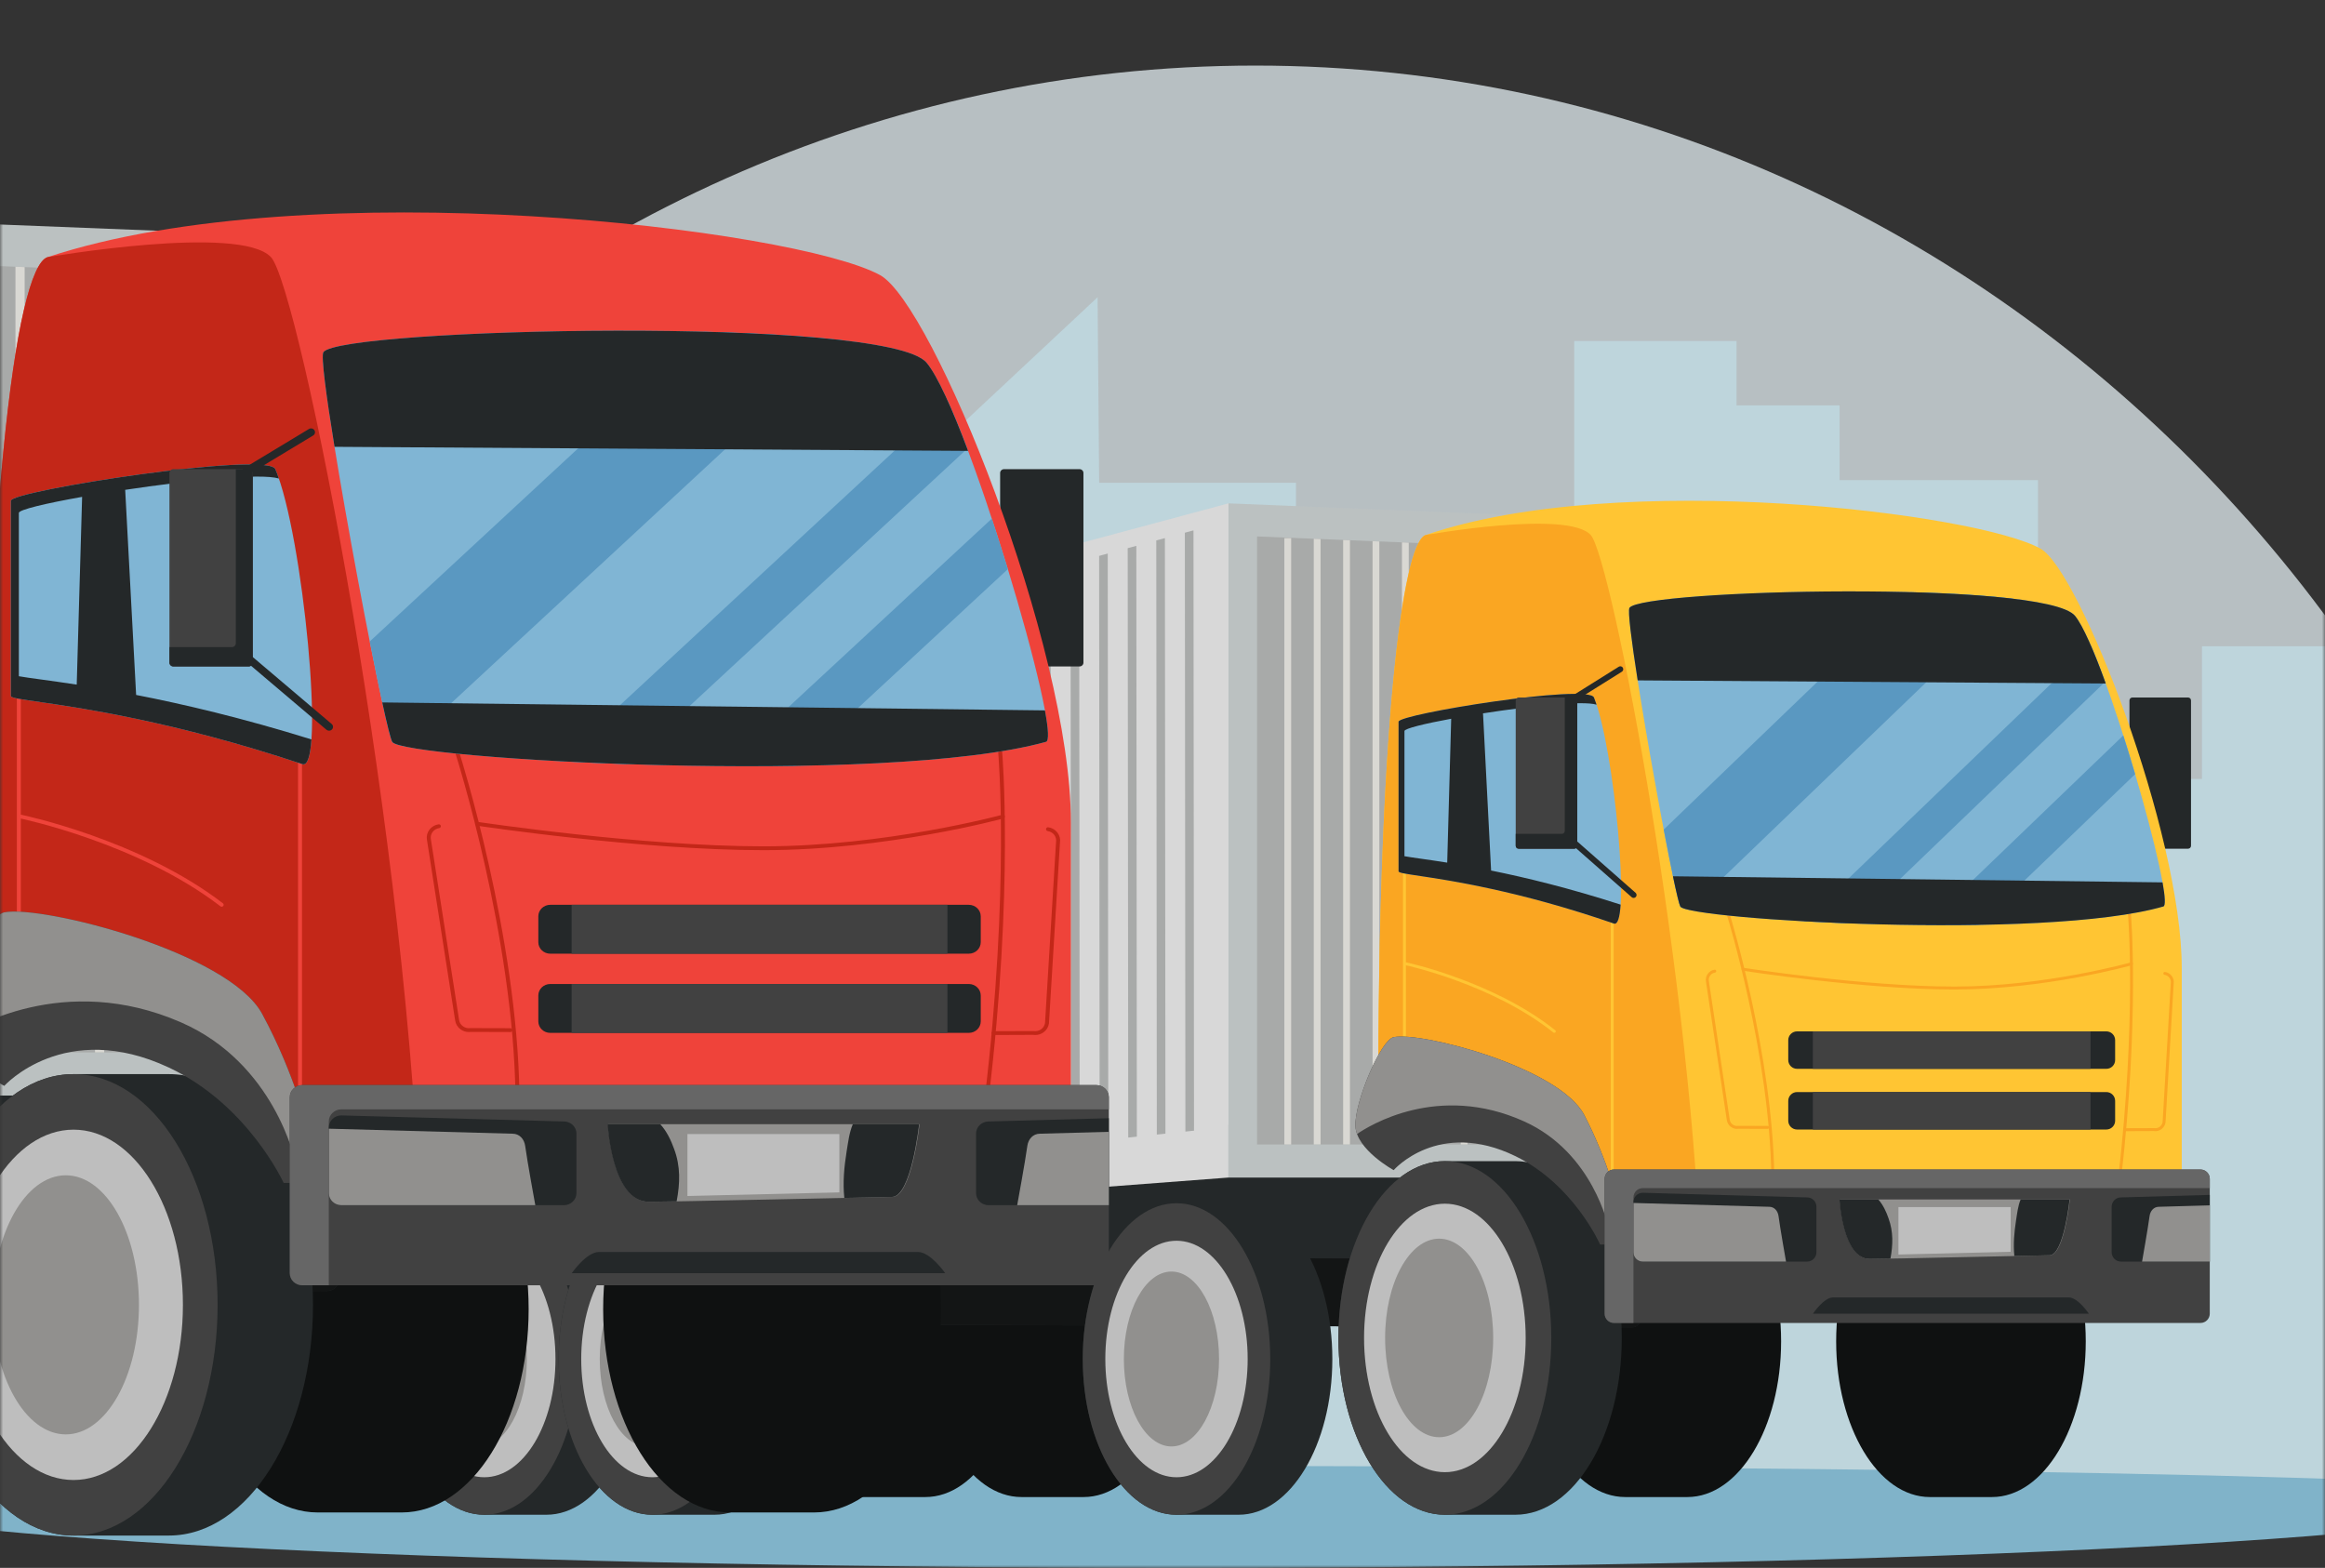
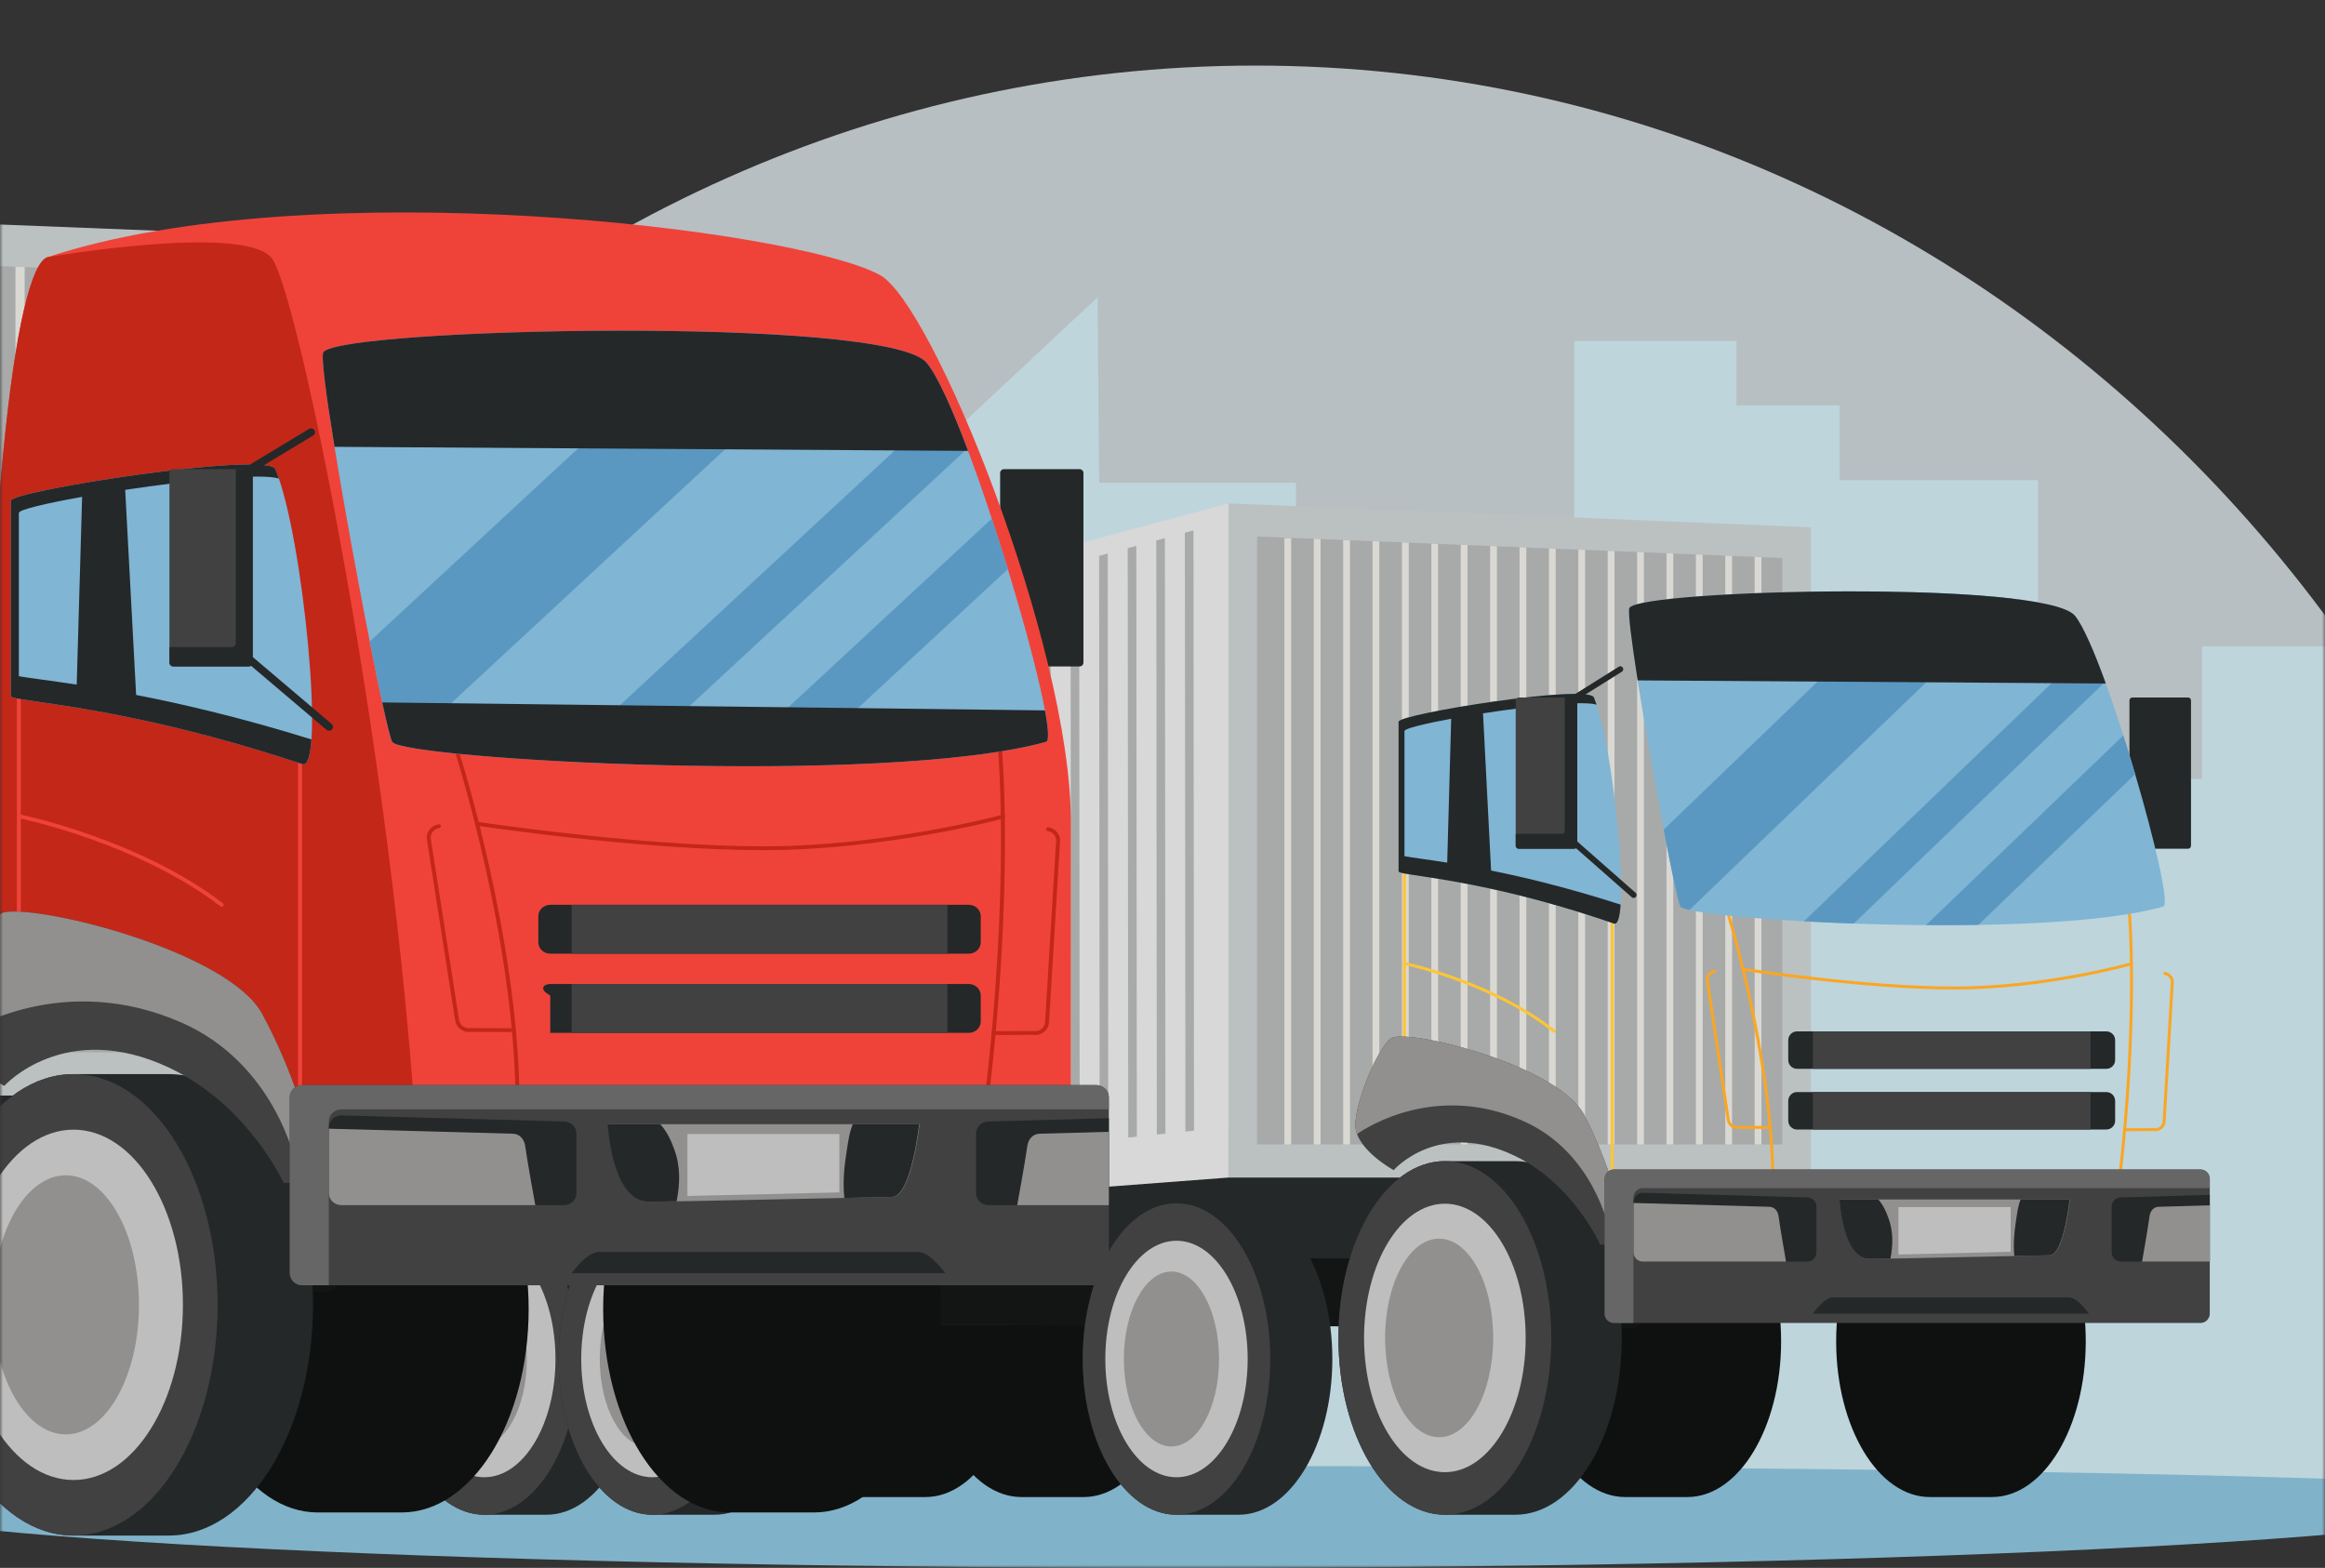
<svg xmlns="http://www.w3.org/2000/svg" width="390" height="263" viewBox="0 0 390 263" fill="none">
  <rect x="0" y="0" width="390" height="263" fill="#333333" stroke="none" />
  <mask id="mask0_87_6224" style="mask-type:alpha" maskUnits="userSpaceOnUse" x="0" y="0" width="390" height="263">
    <rect width="390" height="263" fill="#D9D9D9" />
  </mask>
  <g mask="url(#mask0_87_6224)">
    <path opacity="0.7" d="M-17 250.646C-17 118.293 84.888 11 210.574 11C336.261 11 438.148 118.293 438.148 250.646H-17Z" fill="#F0FBFF" />
    <path opacity="0.5" d="M89.249 97.165H58.349V133.468H42.143V100.19H38.253V94.572H34.364V87.657H16.644V94.572H11.891V100.19H7.569V148.524H-23.547V248.901H7.569H19.238H30.474H42.143H58.349H86.224H89.249H94.867H144.263V68.209H89.249V97.165Z" fill="#C4EBF6" />
    <path opacity="0.5" d="M394.43 157.898V108.414H369.364V130.67H341.855V80.539H308.578V68.006H291.291V57.202H264.064V96.961H244.184V108.414H228.195V96.961H217.39V80.971H184.379L184.113 49.855L150.836 80.971V248.698H198.375H217.39H224.305H228.195H288.698H296.477H304.689H308.578H336.237H341.855H369.364H371.243H387.665H394.43H420.942V157.898H394.43Z" fill="#C4EBF6" />
    <path d="M426.148 250.911C426.148 257.587 324.261 262.999 198.574 262.999C72.888 262.999 -29 257.587 -29 250.911C-29 244.236 426.148 244.236 426.148 250.911Z" fill="#80B3C9" />
    <path d="M74.412 208.855C74.461 209.671 73.84 211.699 73.025 211.749L50.972 211.745C50.157 211.795 49.456 211.174 49.408 210.358L49.399 210.21C49.349 209.395 49.971 208.695 50.786 208.647L72.838 207.321C73.653 207.272 74.354 207.893 74.403 208.708L74.412 208.855Z" fill="#0F1111" />
    <path d="M61.383 221.716C61.383 222.532 60.721 223.194 59.904 223.194H46.479C45.663 223.194 45 222.532 45 221.716V217.626C45 216.808 45.662 216.146 46.479 216.146H59.904C60.72 216.146 61.383 216.808 61.383 217.626V221.716Z" fill="#0F1111" />
    <path d="M69.666 217.137C69.666 217.682 69.224 218.125 68.677 218.125H47.468C46.922 218.125 46.48 217.682 46.48 217.137C46.48 216.59 46.922 216.147 47.468 216.147H68.677C69.224 216.147 69.666 216.59 69.666 217.137Z" fill="#0F1111" />
    <path d="M181.767 198.864C179.941 198.864 173.177 198.864 171.351 198.864C162.666 198.864 155.626 210.561 155.626 224.989C155.626 239.417 162.666 251.115 171.351 251.115C173.176 251.115 179.941 251.115 181.767 251.115C190.452 251.115 197.492 239.417 197.492 224.989C197.492 210.561 190.452 198.864 181.767 198.864Z" fill="#0F1111" />
    <path d="M283.04 198.864C281.215 198.864 274.451 198.864 272.626 198.864C263.94 198.864 256.899 210.561 256.899 224.989C256.899 239.417 263.94 251.115 272.626 251.115C274.451 251.115 281.215 251.115 283.04 251.115C291.726 251.115 298.767 239.417 298.767 224.989C298.767 210.561 291.727 198.864 283.04 198.864Z" fill="#0F1111" />
    <path d="M334.143 198.864C332.317 198.864 325.553 198.864 323.727 198.864C315.043 198.864 308.001 210.561 308.001 224.989C308.001 239.417 315.042 251.115 323.727 251.115C325.553 251.115 332.317 251.115 334.143 251.115C342.827 251.115 349.869 239.417 349.869 224.989C349.869 210.561 342.827 198.864 334.143 198.864Z" fill="#0F1111" />
    <path d="M155.227 198.864C153.402 198.864 146.638 198.864 144.811 198.864C136.127 198.864 129.086 210.561 129.086 224.989C129.086 239.417 136.127 251.115 144.811 251.115C146.638 251.115 153.402 251.115 155.227 251.115C163.912 251.115 170.953 239.417 170.953 224.989C170.953 210.561 163.912 198.864 155.227 198.864Z" fill="#0F1111" />
    <path d="M275.262 221.173C275.262 221.989 274.6 222.651 273.782 222.651L69.559 221.912C68.742 221.912 68.08 221.25 68.08 220.433V202.544C68.08 201.726 68.742 201.064 69.559 201.064L274.523 182.441C275.339 182.441 276.001 183.103 276.001 183.921L275.262 221.173Z" fill="#242829" />
    <path opacity="0.8" d="M275.262 209.786C275.262 210.604 274.6 211.266 273.782 211.266L69.559 210.525C68.742 210.525 68.08 209.864 68.08 209.047V220.434C68.08 221.25 68.742 221.912 69.559 221.912L273.782 222.651C274.6 222.651 275.262 221.99 275.262 221.173L276.001 183.921C276.001 183.646 275.921 183.392 275.789 183.171L275.262 209.786Z" fill="#0F1111" />
    <path d="M367.525 141.87C367.525 142.142 367.305 142.363 367.033 142.363H357.692C357.42 142.363 357.2 142.142 357.2 141.87V117.492C357.2 117.22 357.419 116.999 357.692 116.999H367.033C367.305 116.999 367.525 117.22 367.525 117.492V141.87Z" fill="#242829" />
    <path d="M206.07 197.523L47.696 209.54V126.959L206.07 84.435V197.523Z" fill="#D8D8D8" />
    <path d="M303.762 197.523H206.07V84.435L303.762 88.442V197.523Z" fill="#BBC1C1" />
    <path d="M298.971 191.977H210.862V89.982L298.971 93.595V191.977Z" fill="#A8AAA9" />
    <path d="M51.201 129.231V205.261L52.647 205.109V128.84L51.201 129.231Z" fill="#A8AAA9" />
    <path d="M55.045 128.192V204.858L56.491 204.708V127.801L55.045 128.192Z" fill="#A8AAA9" />
    <path d="M59.838 126.897V204.357L61.284 204.206V126.506L59.838 126.897Z" fill="#A8AAA9" />
    <path d="M64.632 125.601V203.856L66.079 203.705V125.21L64.632 125.601Z" fill="#A8AAA9" />
    <path d="M69.425 124.306V203.354L70.872 203.203V123.915L69.425 124.306Z" fill="#A8AAA9" />
    <path d="M74.219 123.01V202.853L75.665 202.701V122.619L74.219 123.01Z" fill="#A8AAA9" />
    <path d="M79.012 121.715V202.351L80.458 202.199V121.324L79.012 121.715Z" fill="#A8AAA9" />
    <path d="M83.806 120.42V201.85L85.252 201.698V120.029L83.806 120.42Z" fill="#A8AAA9" />
    <path d="M88.599 119.124V201.348L90.046 201.195V118.733L88.599 119.124Z" fill="#A8AAA9" />
    <path d="M93.392 117.829V200.846L94.839 200.694V117.438L93.392 117.829Z" fill="#A8AAA9" />
    <path d="M98.186 116.534V200.343L99.632 200.192V116.142L98.186 116.534Z" fill="#A8AAA9" />
    <path d="M102.979 115.238V199.842L104.426 199.691V114.847L102.979 115.238Z" fill="#A8AAA9" />
    <path d="M107.674 113.969L107.754 199.343L109.2 199.192L109.121 113.578L107.674 113.969Z" fill="#A8AAA9" />
    <path d="M112.468 112.673L112.547 198.841L113.994 198.69L113.914 112.283L112.468 112.673Z" fill="#A8AAA9" />
    <path d="M117.261 111.378L117.341 198.34L118.787 198.189L118.707 110.988L117.261 111.378Z" fill="#A8AAA9" />
    <path d="M122.055 110.082L122.135 197.839L123.581 197.686L123.502 109.692L122.055 110.082Z" fill="#A8AAA9" />
    <path d="M126.85 108.787L126.93 197.336L128.375 197.185L128.296 108.397L126.85 108.787Z" fill="#A8AAA9" />
    <path d="M131.643 107.492L131.723 196.835L133.17 196.683L133.089 107.101L131.643 107.492Z" fill="#A8AAA9" />
    <path d="M136.436 106.197L136.518 196.333L137.964 196.181L137.882 105.806L136.436 106.197Z" fill="#A8AAA9" />
    <path d="M141.229 104.901L141.312 195.83L142.758 195.679L142.676 104.51L141.229 104.901Z" fill="#A8AAA9" />
    <path d="M146.023 103.606L146.106 195.329L147.552 195.178L147.469 103.215L146.023 103.606Z" fill="#A8AAA9" />
    <path d="M150.816 102.31L150.9 194.828L152.346 194.676L152.262 101.919L150.816 102.31Z" fill="#A8AAA9" />
    <path d="M155.61 101.015L155.694 194.325L157.14 194.174L157.056 100.625L155.61 101.015Z" fill="#A8AAA9" />
    <path d="M160.403 99.719L160.488 193.823L161.934 193.672L161.849 99.329L160.403 99.719Z" fill="#A8AAA9" />
    <path d="M165.197 98.424L165.282 193.322L166.728 193.171L166.642 98.034L165.197 98.424Z" fill="#A8AAA9" />
    <path d="M169.989 97.129L170.076 192.821L171.522 192.67L171.436 96.738L169.989 97.129Z" fill="#A8AAA9" />
    <path d="M174.783 95.834L174.87 192.319L176.317 192.168L176.229 95.443L174.783 95.834Z" fill="#A8AAA9" />
    <path d="M179.577 94.539L179.665 191.818L181.111 191.666L181.022 94.147L179.577 94.539Z" fill="#A8AAA9" />
    <path d="M184.37 93.243L184.458 191.315L185.905 191.164L185.816 92.852L184.37 93.243Z" fill="#A8AAA9" />
    <path d="M189.163 91.948L189.252 190.814L190.698 190.663L190.609 91.557L189.163 91.948Z" fill="#A8AAA9" />
    <path d="M193.957 90.652L194.047 190.312L195.493 190.161L195.402 90.262L193.957 90.652Z" fill="#A8AAA9" />
    <path d="M200.196 88.966L198.75 89.357L198.841 189.811L200.287 189.66L200.196 88.966Z" fill="#A8AAA9" />
    <path d="M216.583 90.262H215.442V191.977H216.583V90.262Z" fill="#D9D8D3" />
    <path d="M220.374 90.372V191.977H221.513V90.419L220.374 90.372Z" fill="#D9D8D3" />
    <path d="M225.303 90.575V191.977H226.444V90.621L225.303 90.575Z" fill="#D9D8D3" />
    <path d="M230.235 90.776V191.977H231.374V90.823L230.235 90.776Z" fill="#D9D8D3" />
    <path d="M235.165 90.979V191.977H236.305V91.025L235.165 90.979Z" fill="#D9D8D3" />
    <path d="M240.096 91.181V191.977H241.235V91.228L240.096 91.181Z" fill="#D9D8D3" />
    <path d="M245.027 91.383V191.977H246.166V91.43L245.027 91.383Z" fill="#D9D8D3" />
    <path d="M249.957 91.586V191.977H251.097V91.632L249.957 91.586Z" fill="#D9D8D3" />
    <path d="M254.888 91.787V191.977H256.027V91.834L254.888 91.787Z" fill="#D9D8D3" />
    <path d="M259.819 91.99V191.977H260.958V92.036L259.819 91.99Z" fill="#D9D8D3" />
    <path d="M264.749 92.192V191.977H265.888V92.238L264.749 92.192Z" fill="#D9D8D3" />
    <path d="M269.68 92.394V191.977H270.82V92.44L269.68 92.394Z" fill="#D9D8D3" />
    <path d="M274.61 92.596V191.977H275.75V92.643L274.61 92.596Z" fill="#D9D8D3" />
    <path d="M279.541 92.798V191.977H280.681V92.846L279.541 92.798Z" fill="#D9D8D3" />
    <path d="M284.472 93.001V191.977H285.611V93.047L284.472 93.001Z" fill="#D9D8D3" />
    <path d="M289.402 93.203V191.977H290.542V93.249L289.402 93.203Z" fill="#D9D8D3" />
    <path d="M294.333 93.405V191.977H295.472V93.452L294.333 93.405Z" fill="#D9D8D3" />
-     <path d="M239.137 89.748C235.156 91.112 231.181 123.264 231.181 184.709C231.181 184.709 251.512 172.081 270.625 209.54L365.969 216.252C365.969 216.252 365.969 185.036 365.969 162.364C365.969 139.693 348.848 95.741 342.311 92.048C331.796 86.107 271.765 78.577 239.137 89.748Z" fill="#FFC533" />
-     <path d="M239.137 89.748C235.156 91.112 231.181 123.264 231.181 184.709C231.181 184.709 251.512 172.081 270.625 209.54L285.431 216.252C284.155 165.46 270.333 93.633 266.835 89.748C262.988 85.477 239.137 89.748 239.137 89.748Z" fill="#FAA622" />
    <path d="M291.349 189.359C291.001 189.359 290.644 189.244 290.342 189.02C289.97 188.747 289.729 188.344 289.661 187.889L286.158 164.617C286.089 164.161 286.202 163.707 286.475 163.336C286.748 162.965 287.151 162.723 287.606 162.655C287.741 162.639 287.866 162.727 287.887 162.862C287.907 162.997 287.814 163.122 287.68 163.143C287.354 163.191 287.066 163.364 286.872 163.629C286.677 163.894 286.596 164.219 286.645 164.544L290.148 187.816C290.197 188.142 290.369 188.428 290.634 188.624C290.899 188.82 291.221 188.9 291.55 188.851L296.516 188.865C296.653 188.866 296.761 188.977 296.761 189.112C296.76 189.249 296.651 189.358 296.514 189.358C296.514 189.358 296.514 189.358 296.513 189.358L291.585 189.341C291.508 189.354 291.428 189.359 291.349 189.359Z" fill="#FAA622" />
    <path d="M297.377 197.762C297.243 197.762 297.133 197.654 297.131 197.519C296.888 177.086 289.8 153.887 289.729 153.654C289.688 153.525 289.762 153.387 289.892 153.347C290.021 153.306 290.16 153.379 290.2 153.51C290.272 153.742 297.38 177.008 297.625 197.513C297.626 197.65 297.516 197.761 297.381 197.762C297.38 197.762 297.378 197.762 297.377 197.762Z" fill="#FAA622" />
    <path d="M361.548 189.739C361.462 189.739 361.375 189.733 361.288 189.719L356.397 189.739C356.396 189.739 356.396 189.739 356.396 189.739C356.26 189.739 356.15 189.629 356.149 189.493C356.149 189.358 356.258 189.246 356.395 189.246L361.324 189.23C361.689 189.28 362.012 189.201 362.276 189.006C362.542 188.81 362.714 188.523 362.764 188.198L364.128 164.948C364.18 164.6 364.099 164.275 363.903 164.01C363.708 163.745 363.421 163.572 363.095 163.523C362.961 163.503 362.868 163.378 362.888 163.243C362.908 163.108 363.034 163.016 363.169 163.036C363.625 163.104 364.027 163.346 364.3 163.717C364.573 164.087 364.686 164.542 364.617 164.998L363.251 188.248C363.181 188.726 362.94 189.127 362.568 189.401C362.27 189.623 361.914 189.739 361.548 189.739Z" fill="#FAA622" />
    <path d="M355.534 198.144C355.524 198.144 355.515 198.143 355.505 198.143C355.37 198.126 355.273 198.004 355.289 197.87C358.421 170.847 356.971 153.486 356.955 153.314C356.943 153.178 357.044 153.059 357.178 153.047C357.318 153.029 357.434 153.135 357.445 153.271C357.461 153.443 358.916 170.854 355.778 197.925C355.763 198.051 355.657 198.144 355.534 198.144Z" fill="#FAA622" />
    <path d="M327.86 165.979C312.661 165.979 292.544 162.859 292.344 162.827C292.208 162.807 292.117 162.68 292.138 162.546C292.159 162.411 292.288 162.32 292.42 162.34C292.62 162.372 312.7 165.486 327.86 165.486C343.002 165.486 357.325 161.469 357.468 161.428C357.6 161.39 357.735 161.467 357.772 161.598C357.809 161.729 357.733 161.865 357.602 161.902C357.46 161.943 343.072 165.979 327.86 165.979Z" fill="#FAA622" />
    <path d="M260.722 173.248C260.668 173.248 260.613 173.231 260.568 173.195C250.384 165.071 235.926 161.937 235.781 161.906C235.648 161.878 235.564 161.748 235.591 161.614C235.619 161.48 235.754 161.397 235.883 161.424C236.029 161.455 250.599 164.611 260.874 172.809C260.981 172.893 260.999 173.048 260.913 173.154C260.865 173.216 260.794 173.248 260.722 173.248Z" fill="#FFC533" />
    <path d="M270.679 151.291H270.186V198.144H270.679V151.291Z" fill="#FFC533" />
    <path d="M235.832 143.619H235.339V179.286H235.832V143.619Z" fill="#FFC533" />
    <path d="M354.797 177.807C354.797 178.624 354.135 179.286 353.319 179.286H301.444C300.627 179.286 299.965 178.624 299.965 177.807V174.48C299.965 173.664 300.627 173.002 301.444 173.002H353.319C354.135 173.002 354.797 173.664 354.797 174.48V177.807Z" fill="#242829" />
    <path d="M350.669 173.002H304.093V179.286H350.669V173.002Z" fill="#414141" />
    <path d="M354.797 187.987C354.797 188.804 354.135 189.465 353.319 189.465H301.444C300.627 189.465 299.965 188.804 299.965 187.987V184.66C299.965 183.844 300.627 183.182 301.444 183.182H353.319C354.135 183.182 354.797 183.844 354.797 184.66V187.987Z" fill="#242829" />
    <path d="M350.669 183.182H304.093V189.465H350.669V183.182Z" fill="#414141" />
    <path d="M254.189 194.767C252.116 194.767 244.438 194.767 242.365 194.767C232.506 194.767 224.513 208.046 224.513 224.425C224.513 240.805 232.506 254.083 242.365 254.083C244.438 254.083 252.116 254.083 254.189 254.083C264.048 254.083 272.041 240.805 272.041 224.425C272.04 208.046 264.048 194.767 254.189 194.767Z" fill="#242829" />
    <path d="M260.217 224.425C260.217 240.805 252.224 254.083 242.365 254.083C232.506 254.083 224.513 240.805 224.513 224.425C224.513 208.046 232.506 194.767 242.365 194.767C252.224 194.767 260.217 208.046 260.217 224.425Z" fill="#414141" />
    <path d="M255.919 224.425C255.919 236.862 249.849 246.944 242.365 246.944C234.879 246.944 228.811 236.862 228.811 224.425C228.811 211.99 234.88 201.907 242.365 201.907C249.849 201.907 255.919 211.99 255.919 224.425Z" fill="#BEBEBE" />
    <path d="M250.47 224.425C250.47 233.622 246.411 241.078 241.405 241.078C236.399 241.078 232.341 233.622 232.341 224.425C232.341 215.229 236.4 207.773 241.405 207.773C246.412 207.773 250.47 215.229 250.47 224.425Z" fill="#91908E" />
    <path d="M207.763 201.832C205.938 201.832 199.173 201.832 197.347 201.832C188.663 201.832 181.622 213.53 181.622 227.958C181.622 242.386 188.663 254.083 197.347 254.083C199.173 254.083 205.938 254.083 207.763 254.083C216.448 254.083 223.489 242.386 223.489 227.958C223.489 213.53 216.449 201.832 207.763 201.832Z" fill="#242829" />
    <path d="M197.348 254.083C206.032 254.083 213.073 242.386 213.073 227.958C213.073 213.529 206.032 201.832 197.348 201.832C188.663 201.832 181.622 213.529 181.622 227.958C181.622 242.386 188.663 254.083 197.348 254.083Z" fill="#414141" />
    <path d="M197.348 247.794C203.942 247.794 209.287 238.913 209.287 227.958C209.287 217.003 203.942 208.122 197.348 208.122C190.754 208.122 185.408 217.003 185.408 227.958C185.408 238.913 190.754 247.794 197.348 247.794Z" fill="#BEBEBE" />
    <path d="M204.487 227.958C204.487 236.059 200.912 242.627 196.502 242.627C192.093 242.627 188.518 236.059 188.518 227.958C188.518 219.857 192.093 213.289 196.502 213.289C200.912 213.289 204.487 219.856 204.487 227.958Z" fill="#91908E" />
    <path d="M91.652 201.832C89.826 201.832 83.062 201.832 81.236 201.832C72.552 201.832 65.511 213.53 65.511 227.958C65.511 242.386 72.552 254.083 81.236 254.083C83.062 254.083 89.826 254.083 91.652 254.083C100.337 254.083 107.378 242.386 107.378 227.958C107.378 213.53 100.337 201.832 91.652 201.832Z" fill="#242829" />
    <path d="M96.962 227.958C96.962 242.386 89.921 254.083 81.236 254.083C72.552 254.083 65.511 242.386 65.511 227.958C65.511 213.53 72.552 201.832 81.236 201.832C89.921 201.832 96.962 213.529 96.962 227.958Z" fill="#414141" />
    <path d="M93.177 227.958C93.177 238.913 87.831 247.794 81.237 247.794C74.643 247.794 69.297 238.913 69.297 227.958C69.297 217.003 74.643 208.122 81.237 208.122C87.83 208.121 93.177 217.003 93.177 227.958Z" fill="#BEBEBE" />
    <path d="M88.376 227.958C88.376 236.059 84.8 242.627 80.391 242.627C75.981 242.627 72.406 236.059 72.406 227.958C72.406 219.857 75.981 213.289 80.391 213.289C84.801 213.289 88.376 219.856 88.376 227.958Z" fill="#91908E" />
    <path d="M119.851 201.832C118.025 201.832 111.261 201.832 109.435 201.832C100.75 201.832 93.71 213.53 93.71 227.958C93.71 242.386 100.75 254.083 109.435 254.083C111.26 254.083 118.025 254.083 119.851 254.083C128.536 254.083 135.576 242.386 135.576 227.958C135.576 213.53 128.536 201.832 119.851 201.832Z" fill="#242829" />
    <path d="M125.161 227.958C125.161 242.386 118.12 254.083 109.435 254.083C100.75 254.083 93.71 242.386 93.71 227.958C93.71 213.53 100.75 201.832 109.435 201.832C118.12 201.832 125.161 213.529 125.161 227.958Z" fill="#414141" />
    <path d="M121.375 227.958C121.375 238.913 116.029 247.794 109.436 247.794C102.842 247.794 97.496 238.913 97.496 227.958C97.496 217.003 102.842 208.122 109.436 208.122C116.029 208.121 121.375 217.003 121.375 227.958Z" fill="#BEBEBE" />
    <path d="M116.575 227.958C116.575 236.059 113 242.627 108.589 242.627C104.18 242.627 100.605 236.059 100.605 227.958C100.605 219.857 104.18 213.289 108.589 213.289C113 213.289 116.575 219.856 116.575 227.958Z" fill="#91908E" />
    <path d="M234.599 121.059C234.599 121.059 234.599 145.361 234.599 146.159C234.599 146.959 248.062 147.09 270.732 154.918C273.61 155.911 270.813 125.416 267.374 116.998C266.415 114.651 234.599 119.78 234.599 121.059Z" fill="#80B5D4" />
    <path d="M250.12 146.024L248.764 119.658C256.623 118.433 265.509 117.49 267.813 118.202C267.668 117.764 267.521 117.36 267.374 117C266.415 114.651 234.599 119.78 234.599 121.059C234.599 121.059 234.599 136.654 234.599 143.269C234.599 144.911 234.599 146.001 234.599 146.16C234.599 146.181 234.612 146.2 234.629 146.22C234.634 146.225 234.64 146.23 234.646 146.235C234.665 146.252 234.689 146.269 234.722 146.286C234.727 146.288 234.73 146.291 234.736 146.294C234.775 146.313 234.822 146.331 234.878 146.35C234.894 146.356 234.914 146.361 234.933 146.367C234.978 146.381 235.028 146.395 235.081 146.409C235.104 146.415 235.123 146.42 235.146 146.426C235.216 146.443 235.295 146.461 235.379 146.479C235.419 146.487 235.465 146.496 235.509 146.505C235.535 146.51 235.558 146.515 235.585 146.52V146.519C236.828 146.76 239.227 147.058 242.675 147.644C242.924 147.686 243.179 147.73 243.439 147.776C243.486 147.784 243.535 147.792 243.583 147.801C244.398 147.944 245.263 148.102 246.181 148.279C246.182 148.279 246.185 148.279 246.187 148.28C246.497 148.34 246.814 148.402 247.136 148.466C247.151 148.469 247.166 148.472 247.181 148.475C248.146 148.668 249.163 148.879 250.23 149.113C255.773 150.326 262.666 152.133 270.73 154.919C271.347 155.132 271.703 153.895 271.847 151.742C263.243 148.968 255.932 147.196 250.12 146.024ZM235.586 143.619C235.586 136.494 235.586 122.623 235.586 122.623C235.586 122.21 238.902 121.396 243.426 120.562L242.758 144.697C239.264 144.141 236.838 143.853 235.586 143.619Z" fill="#242829" />
    <path d="M264.574 141.87C264.574 142.142 264.354 142.363 264.082 142.363H254.742C254.469 142.363 254.249 142.142 254.249 141.87V117.492C254.249 117.22 254.469 116.999 254.742 116.999H264.082C264.354 116.999 264.574 117.22 264.574 117.492V141.87Z" fill="#414141" />
    <path d="M274.355 149.757L264.574 141.15V117.492C264.574 117.45 264.561 117.412 264.55 117.372L272.059 112.672C272.289 112.528 272.359 112.224 272.214 111.993C272.071 111.762 271.765 111.692 271.536 111.837L263.29 117H262.476V139.382C262.476 139.654 262.256 139.875 261.984 139.875H254.249V141.871C254.249 142.143 254.469 142.364 254.742 142.364H264.082C264.185 142.364 264.275 142.325 264.355 142.27L273.704 150.496C273.797 150.579 273.913 150.619 274.029 150.619C274.166 150.619 274.301 150.562 274.399 150.452C274.579 150.247 274.56 149.936 274.355 149.757Z" fill="#242829" />
    <path d="M273.329 101.96C272.359 103.421 280.736 149.842 281.858 152.051C282.981 154.259 342.827 157.841 362.889 152.051C364.988 151.445 353.013 109.367 348.074 103.306C343.136 97.246 275.388 98.858 273.329 101.96Z" fill="#80B5D4" />
    <path d="M320.495 99.329L279.073 139.152C280.384 146.048 281.497 151.34 281.857 152.051C281.953 152.24 282.488 152.439 283.383 152.642L337.692 100.43C332.908 99.858 326.906 99.504 320.495 99.329Z" fill="#5A98C1" />
    <path d="M356.17 123.358L323.074 155.178C326.002 155.199 328.946 155.188 331.853 155.139L358.157 129.851C357.521 127.69 356.852 125.505 356.17 123.358Z" fill="#5A98C1" />
    <path d="M350.727 108.269L302.595 154.543C305.241 154.689 308.045 154.817 310.944 154.919L353.124 114.368C352.295 112.09 351.486 110.02 350.727 108.269Z" fill="#5A98C1" />
    <path d="M348.074 103.306C343.136 97.246 275.388 98.858 273.329 101.96C273.02 102.424 273.658 107.438 274.706 114.128L353.227 114.651C351.273 109.251 349.414 104.951 348.074 103.306Z" fill="#242829" />
-     <path d="M280.624 146.987C281.209 149.779 281.654 151.649 281.858 152.051C282.981 154.259 342.826 157.841 362.888 152.051C363.273 151.939 363.183 150.431 362.752 148.009L280.624 146.987Z" fill="#242829" />
    <path d="M291.444 208.756C289.218 208.635 268.405 208.756 268.405 208.756C268.405 208.756 263.987 198.687 254.191 193.928C241.258 187.644 233.779 196.279 233.779 196.279C233.779 196.279 227.548 192.877 227.359 188.908C227.168 184.937 231.615 174.402 233.779 173.97C238.513 173.027 261.575 179.076 265.734 187.016C269.892 194.956 271.593 202.519 271.593 202.519H291.444V208.756Z" fill="#414141" />
    <path d="M255.684 188.114C267.296 193.367 269.821 205.943 269.821 205.943H291.444V202.519H271.593C271.593 202.519 269.892 194.957 265.734 187.016C261.575 179.077 238.513 173.028 233.779 173.971C231.615 174.403 227.169 184.937 227.359 188.908C227.38 189.354 227.48 189.79 227.637 190.218C229.557 188.888 241.19 181.556 255.684 188.114Z" fill="#91908E" />
    <path d="M370.672 220.352C370.672 221.214 369.974 221.912 369.113 221.912H270.723C269.86 221.912 269.162 221.214 269.162 220.352V197.735C269.162 196.874 269.86 196.175 270.723 196.175H369.113C369.974 196.175 370.672 196.874 370.672 197.735V220.352Z" fill="#414141" />
    <path d="M275.558 199.294H370.673V197.735C370.673 196.874 369.975 196.175 369.114 196.175H270.723C269.86 196.175 269.162 196.874 269.162 197.735V220.352C269.162 221.214 269.86 221.912 270.723 221.912H273.998V200.855C273.998 199.993 274.695 199.294 275.558 199.294Z" fill="#666666" />
    <path d="M355.773 200.855C354.912 200.855 354.214 201.553 354.214 202.415V210.058C354.214 210.918 354.912 211.617 355.773 211.617H370.672V200.434L355.773 200.855Z" fill="#242829" />
    <path d="M304.692 210.057C304.692 210.918 303.994 211.617 303.132 211.617H275.557C274.695 211.617 273.998 210.918 273.998 210.057V201.634C273.998 200.774 274.695 200.074 275.557 200.074L303.132 200.854C303.994 200.854 304.692 201.552 304.692 202.414V210.057Z" fill="#242829" />
    <path d="M296.774 202.427L273.998 201.783V210.057C273.998 210.918 274.695 211.617 275.558 211.617H299.592C299.546 211.353 298.603 206.022 298.335 203.987C298.222 203.132 297.637 202.427 296.774 202.427Z" fill="#91908E" />
    <path d="M362.132 202.427C361.27 202.427 360.685 203.133 360.573 203.987C360.303 206.022 359.362 211.353 359.315 211.617H370.673V202.185L362.132 202.427Z" fill="#91908E" />
    <path d="M308.608 201.201H347.209C347.209 201.201 346.237 210.516 343.848 210.555C340.944 210.601 316.683 211.171 313.675 211.171C309.101 211.171 308.608 201.201 308.608 201.201Z" fill="#91908E" />
    <path d="M316.784 204.359C316.424 203.309 315.882 202.11 315.075 201.202H308.558C308.558 201.202 309.051 211.172 313.626 211.172C314.171 211.172 315.417 211.153 317.107 211.122C317.533 208.807 317.607 206.62 316.784 204.359Z" fill="#242829" />
    <path d="M338.943 201.201C338.497 202.286 338.361 203.549 338.18 204.675C337.866 206.697 337.69 208.692 337.889 210.68C340.814 210.615 343.04 210.567 343.799 210.555C346.189 210.516 347.16 201.201 347.16 201.201H338.943Z" fill="#242829" />
    <path d="M337.274 209.971L318.446 210.434V202.474H337.274V209.971Z" fill="#BEBEBE" />
    <path d="M328.814 220.36H350.393C350.393 220.36 348.573 217.63 347.013 217.63C345.454 217.63 328.814 217.63 328.814 217.63H325.683C325.683 217.63 309.045 217.63 307.484 217.63C305.925 217.63 304.105 220.36 304.105 220.36H325.683H328.814Z" fill="#242829" />
    <path d="M67.391 185.519C64.921 185.519 55.766 185.519 53.295 185.519C41.539 185.519 32.01 200.782 32.01 219.609C32.01 238.435 41.539 253.699 53.295 253.699C55.766 253.699 64.921 253.699 67.391 253.699C79.147 253.699 88.677 238.435 88.677 219.609C88.677 200.782 79.148 185.519 67.391 185.519Z" fill="#0F1111" />
    <path d="M136.558 185.519C134.086 185.519 124.932 185.519 122.46 185.519C110.706 185.519 101.175 200.782 101.175 219.609C101.175 238.435 110.705 253.699 122.46 253.699C124.932 253.699 134.086 253.699 136.558 253.699C148.312 253.699 157.843 238.435 157.843 219.609C157.843 200.782 148.312 185.519 136.558 185.519Z" fill="#0F1111" />
    <path d="M56.862 214.628C56.862 215.693 55.967 216.557 54.86 216.557L-221.553 215.593C-222.658 215.593 -223.554 214.729 -223.554 213.664V190.32C-223.554 189.253 -222.658 188.389 -221.553 188.389L55.862 164.089C56.967 164.089 57.863 164.953 57.863 166.02L56.862 214.628Z" fill="#242829" />
    <path opacity="0.8" d="M56.863 199.77C56.863 200.837 55.967 201.701 54.86 201.701L-221.552 200.735C-222.657 200.735 -223.554 199.871 -223.554 198.806V213.664C-223.554 214.73 -222.658 215.593 -221.552 215.593L54.86 216.558C55.967 216.558 56.863 215.694 56.863 214.629L57.863 166.02C57.863 165.661 57.755 165.329 57.577 165.041L56.863 199.77Z" fill="#0F1111" />
    <path d="M181.739 111.149C181.739 111.504 181.442 111.792 181.073 111.792H168.43C168.062 111.792 167.764 111.504 167.764 111.149V79.338C167.764 78.984 168.062 78.695 168.43 78.695H181.073C181.441 78.695 181.739 78.984 181.739 79.338V111.149Z" fill="#242829" />
    <path d="M95.437 183.769H-36.786V36.204L95.437 41.432V183.769Z" fill="#BBC1C1" />
    <path d="M88.953 176.532H-30.301V43.442L88.953 48.156V176.532Z" fill="#A8AAA9" />
    <path d="M2.593 44.743V176.532H4.136V44.803L2.593 44.743Z" fill="#D9D8D3" />
    <path d="M9.266 45.007V176.532H10.808V45.068L9.266 45.007Z" fill="#D9D8D3" />
-     <path d="M15.94 45.27V176.532H17.483V45.331L15.94 45.27Z" fill="#D9D8D3" />
    <path d="M22.613 45.534V176.532H24.157V45.595L22.613 45.534Z" fill="#D9D8D3" />
    <path d="M29.287 45.798V176.532H30.829V45.859L29.287 45.798Z" fill="#D9D8D3" />
    <path d="M35.962 46.062V176.532H37.504V46.123L35.962 46.062Z" fill="#D9D8D3" />
    <path d="M42.634 46.326V176.532H44.176V46.386L42.634 46.326Z" fill="#D9D8D3" />
    <path d="M49.309 46.589V176.532H50.851V46.65L49.309 46.589Z" fill="#D9D8D3" />
    <path d="M55.981 46.853V176.532H57.525V46.914L55.981 46.853Z" fill="#D9D8D3" />
    <path d="M62.655 47.117V176.532H64.197V47.178L62.655 47.117Z" fill="#D9D8D3" />
    <path d="M69.328 47.381V176.532H70.871V47.442L69.328 47.381Z" fill="#D9D8D3" />
    <path d="M76.002 47.644V176.532H77.544V47.706L76.002 47.644Z" fill="#D9D8D3" />
    <path d="M82.675 47.909V176.532H84.218V47.97L82.675 47.909Z" fill="#D9D8D3" />
    <path d="M7.968 43.137C2.581 44.916 -2.8 86.871 -2.8 167.048C-2.8 167.048 24.718 150.571 50.587 199.449L179.633 208.207C179.633 208.207 179.633 167.475 179.633 137.891C179.633 108.308 156.46 50.957 147.613 46.138C133.381 38.385 52.13 28.56 7.968 43.137Z" fill="#EF433A" />
    <path d="M7.968 43.137C2.581 44.916 -2.8 86.871 -2.8 167.048C-2.8 167.048 24.718 150.571 50.587 199.449L70.627 208.207C68.899 141.931 50.191 48.206 45.457 43.137C40.25 37.563 7.968 43.137 7.968 43.137Z" fill="#C32718" />
    <path d="M78.637 173.116C78.166 173.116 77.682 172.966 77.274 172.674C76.77 172.317 76.444 171.792 76.352 171.198L71.611 140.83C71.518 140.236 71.67 139.643 72.04 139.159C72.41 138.675 72.955 138.359 73.571 138.27C73.753 138.25 73.923 138.365 73.95 138.541C73.977 138.716 73.852 138.88 73.67 138.907C73.23 138.97 72.84 139.196 72.577 139.541C72.313 139.887 72.204 140.311 72.27 140.735L77.011 171.103C77.077 171.527 77.31 171.901 77.669 172.157C78.028 172.412 78.463 172.516 78.909 172.453L85.63 172.471C85.815 172.473 85.962 172.617 85.962 172.793C85.961 172.972 85.812 173.114 85.628 173.114C85.628 173.114 85.628 173.114 85.626 173.114L78.957 173.093C78.851 173.109 78.743 173.116 78.637 173.116Z" fill="#C32718" />
    <path d="M86.796 184.081C86.614 184.081 86.465 183.94 86.463 183.764C86.134 157.102 76.54 126.829 76.444 126.526C76.39 126.357 76.489 126.177 76.665 126.124C76.84 126.071 77.028 126.167 77.081 126.337C77.179 126.64 86.8 156.999 87.131 183.756C87.133 183.934 86.984 184.079 86.802 184.081C86.799 184.081 86.798 184.081 86.796 184.081Z" fill="#C32718" />
    <path d="M173.65 173.612C173.534 173.612 173.415 173.604 173.297 173.586L166.678 173.612C166.676 173.612 166.676 173.612 166.676 173.612C166.493 173.612 166.344 173.467 166.342 173.291C166.342 173.114 166.49 172.969 166.675 172.969L173.346 172.947C173.84 173.013 174.277 172.91 174.636 172.655C174.995 172.399 175.228 172.025 175.295 171.6L177.141 141.262C177.212 140.808 177.102 140.384 176.837 140.039C176.574 139.693 176.184 139.467 175.744 139.404C175.562 139.377 175.437 139.214 175.464 139.038C175.491 138.861 175.661 138.742 175.843 138.768C176.461 138.857 177.004 139.173 177.374 139.656C177.744 140.14 177.897 140.733 177.803 141.328L175.955 171.666C175.861 172.289 175.534 172.813 175.031 173.171C174.626 173.46 174.146 173.612 173.65 173.612Z" fill="#C32718" />
    <path d="M165.509 184.579C165.496 184.579 165.484 184.577 165.471 184.577C165.287 184.556 165.157 184.396 165.178 184.221C169.417 148.96 167.454 126.306 167.433 126.081C167.416 125.904 167.553 125.749 167.735 125.733C167.925 125.71 168.081 125.848 168.097 126.025C168.117 126.251 170.088 148.969 165.84 184.293C165.82 184.458 165.677 184.579 165.509 184.579Z" fill="#C32718" />
    <path d="M128.053 142.608C107.482 142.608 80.254 138.537 79.983 138.496C79.799 138.469 79.675 138.303 79.704 138.128C79.733 137.952 79.907 137.833 80.086 137.86C80.357 137.901 107.535 141.965 128.053 141.965C148.549 141.965 167.934 136.723 168.127 136.67C168.306 136.62 168.489 136.721 168.539 136.891C168.589 137.062 168.486 137.24 168.309 137.288C168.116 137.342 148.643 142.608 128.053 142.608Z" fill="#C32718" />
    <path d="M37.184 152.093C37.111 152.093 37.037 152.07 36.976 152.023C23.192 141.423 3.623 137.334 3.427 137.294C3.247 137.257 3.133 137.086 3.169 136.913C3.208 136.737 3.39 136.629 3.564 136.664C3.762 136.705 23.483 140.823 37.39 151.52C37.535 151.63 37.559 151.832 37.443 151.971C37.378 152.051 37.282 152.093 37.184 152.093Z" fill="#EF433A" />
    <path d="M50.66 123.442H49.993V184.579H50.66V123.442Z" fill="#EF433A" />
    <path d="M3.495 113.431H2.828V159.971H3.495V113.431Z" fill="#EF433A" />
    <path d="M164.512 158.042C164.512 159.108 163.616 159.971 162.511 159.971H92.299C91.194 159.971 90.299 159.108 90.299 158.042V153.701C90.299 152.635 91.194 151.772 92.299 151.772H162.511C163.616 151.772 164.512 152.635 164.512 153.701V158.042Z" fill="#242829" />
    <path d="M158.925 151.772H95.885V159.971H158.925V151.772Z" fill="#414141" />
-     <path d="M164.512 171.326C164.512 172.391 163.616 173.255 162.511 173.255H92.299C91.194 173.255 90.299 172.391 90.299 171.326V166.984C90.299 165.919 91.194 165.055 92.299 165.055H162.511C163.616 165.055 164.512 165.919 164.512 166.984V171.326Z" fill="#242829" />
+     <path d="M164.512 171.326C164.512 172.391 163.616 173.255 162.511 173.255H92.299V166.984C90.299 165.919 91.194 165.055 92.299 165.055H162.511C163.616 165.055 164.512 165.919 164.512 166.984V171.326Z" fill="#242829" />
    <path d="M158.925 165.055H95.885V173.254H158.925V165.055Z" fill="#414141" />
    <path d="M28.342 180.173C25.536 180.173 15.144 180.173 12.338 180.173C-1.007 180.173 -11.824 197.499 -11.824 218.872C-11.824 240.245 -1.007 257.572 12.338 257.572C15.143 257.572 25.535 257.572 28.342 257.572C41.686 257.572 52.503 240.245 52.503 218.872C52.502 197.499 41.686 180.173 28.342 180.173Z" fill="#242829" />
    <path d="M36.501 218.872C36.501 240.245 25.681 257.572 12.338 257.572C-1.007 257.572 -11.824 240.245 -11.824 218.872C-11.824 197.499 -1.007 180.173 12.338 180.173C25.681 180.173 36.501 197.499 36.501 218.872Z" fill="#414141" />
    <path d="M30.683 218.872C30.683 235.1 22.467 248.256 12.338 248.256C2.206 248.256 -6.006 235.101 -6.006 218.872C-6.006 202.647 2.207 189.489 12.338 189.489C22.468 189.489 30.683 202.647 30.683 218.872Z" fill="#BEBEBE" />
    <path d="M23.308 218.872C23.308 230.872 17.814 240.603 11.039 240.603C4.263 240.603 -1.23 230.872 -1.23 218.872C-1.23 206.872 4.264 197.144 11.039 197.144C17.815 197.144 23.308 206.872 23.308 218.872Z" fill="#91908E" />
    <path d="M1.827 83.993C1.827 83.993 1.827 115.704 1.827 116.746C1.827 117.789 20.049 117.96 50.733 128.175C54.627 129.471 50.842 89.679 46.187 78.695C44.889 75.632 1.827 82.324 1.827 83.993Z" fill="#80B5D4" />
    <path d="M22.834 116.569L20.999 82.165C31.636 80.567 43.663 79.336 46.781 80.266C46.585 79.694 46.386 79.167 46.187 78.696C44.889 75.632 1.827 82.325 1.827 83.994C1.827 83.994 1.827 104.343 1.827 112.974C1.827 115.117 1.827 116.539 1.827 116.747C1.827 116.774 1.844 116.799 1.868 116.824C1.874 116.832 1.882 116.839 1.89 116.845C1.915 116.867 1.949 116.889 1.993 116.911C1.999 116.914 2.004 116.918 2.012 116.922C2.064 116.947 2.129 116.971 2.204 116.994C2.227 117.002 2.253 117.009 2.279 117.017C2.34 117.036 2.407 117.054 2.479 117.072C2.51 117.079 2.535 117.086 2.568 117.094C2.662 117.117 2.768 117.14 2.883 117.163C2.937 117.174 2.999 117.186 3.058 117.197C3.094 117.203 3.124 117.21 3.161 117.217V117.215C4.843 117.529 8.09 117.918 12.757 118.683C13.095 118.738 13.439 118.796 13.792 118.855C13.856 118.866 13.922 118.877 13.986 118.888C15.089 119.074 16.26 119.281 17.503 119.512C17.504 119.512 17.508 119.512 17.511 119.513C17.931 119.591 18.36 119.672 18.796 119.756C18.816 119.76 18.836 119.764 18.856 119.768C20.162 120.019 21.539 120.294 22.983 120.6C30.485 122.183 39.815 124.541 50.73 128.176C51.565 128.453 52.046 126.84 52.242 124.031C40.596 120.41 30.7 118.099 22.834 116.569ZM3.163 113.431C3.163 104.133 3.163 86.035 3.163 86.035C3.163 85.496 7.651 84.433 13.774 83.345L12.87 114.837C8.14 114.112 4.858 113.736 3.163 113.431Z" fill="#242829" />
    <path d="M42.397 111.149C42.397 111.504 42.1 111.792 41.731 111.792H29.09C28.72 111.792 28.423 111.504 28.423 111.149V79.339C28.423 78.984 28.72 78.696 29.09 78.696H41.731C42.099 78.696 42.397 78.984 42.397 79.339V111.149Z" fill="#414141" />
    <path d="M55.636 121.44L42.397 110.209V79.339C42.397 79.284 42.38 79.234 42.365 79.183L52.528 73.05C52.84 72.862 52.934 72.465 52.739 72.163C52.544 71.861 52.131 71.771 51.82 71.96L40.659 78.696H39.557V107.903C39.557 108.257 39.26 108.546 38.891 108.546H28.423V111.15C28.423 111.505 28.72 111.793 29.09 111.793H41.731C41.871 111.793 41.993 111.742 42.101 111.671L54.754 122.405C54.881 122.513 55.037 122.566 55.195 122.566C55.38 122.566 55.563 122.491 55.694 122.347C55.938 122.08 55.913 121.674 55.636 121.44Z" fill="#242829" />
    <path d="M54.248 59.072C52.935 60.978 64.273 121.552 65.792 124.433C67.312 127.315 148.312 131.989 175.465 124.433C178.307 123.643 162.098 68.737 155.413 60.828C148.73 52.921 57.034 55.024 54.248 59.072Z" fill="#80B5D4" />
    <path d="M118.085 55.639L62.022 107.602C63.795 116.601 65.302 123.506 65.79 124.433C65.92 124.68 66.644 124.94 67.855 125.204L141.361 57.075C134.886 56.328 126.763 55.866 118.085 55.639Z" fill="#5A98C1" />
    <path d="M166.371 86.993L121.576 128.514C125.54 128.541 129.523 128.527 133.458 128.464L169.06 95.465C168.199 92.647 167.294 89.794 166.371 86.993Z" fill="#5A98C1" />
    <path d="M159.003 67.305L93.859 127.685C97.439 127.876 101.234 128.043 105.158 128.176L162.247 75.263C161.126 72.29 160.031 69.589 159.003 67.305Z" fill="#5A98C1" />
    <path d="M155.413 60.828C148.729 52.92 57.034 55.024 54.247 59.072C53.829 59.677 54.693 66.219 56.112 74.949L162.388 75.632C159.743 68.585 157.227 62.974 155.413 60.828Z" fill="#242829" />
    <path d="M64.122 117.826C64.913 121.468 65.516 123.909 65.791 124.433C67.311 127.315 148.311 131.989 175.464 124.433C175.985 124.288 175.863 122.32 175.28 119.16L64.122 117.826Z" fill="#242829" />
    <path d="M78.765 198.427C75.753 198.269 47.582 198.427 47.582 198.427C47.582 198.427 41.602 185.287 28.344 179.078C10.839 170.878 0.716 182.145 0.716 182.145C0.716 182.145 -7.716 177.707 -7.973 172.527C-8.231 167.345 -2.212 153.599 0.716 153.036C7.124 151.805 38.338 159.698 43.967 170.058C49.595 180.419 51.897 190.287 51.897 190.287H78.765V198.427Z" fill="#414141" />
    <path d="M30.365 171.491C46.082 178.346 49.499 194.756 49.499 194.756H78.765V190.288H51.897C51.897 190.288 49.595 180.42 43.967 170.059C38.337 159.699 7.124 151.806 0.716 153.036C-2.212 153.6 -8.23 167.345 -7.973 172.527C-7.944 173.109 -7.809 173.679 -7.597 174.237C-4.997 172.501 10.747 162.934 30.365 171.491Z" fill="#91908E" />
    <path d="M185.999 213.558C185.999 214.682 185.054 215.593 183.888 215.593H50.719C49.551 215.593 48.607 214.683 48.607 213.558V184.045C48.607 182.921 49.551 182.01 50.719 182.01H183.888C185.054 182.01 185.999 182.921 185.999 184.045V213.558Z" fill="#414141" />
    <path d="M57.263 186.08H186V184.045C186 182.921 185.055 182.01 183.889 182.01H50.719C49.551 182.01 48.607 182.921 48.607 184.045V213.558C48.607 214.682 49.551 215.593 50.719 215.593H55.152V188.117C55.152 186.991 56.096 186.08 57.263 186.08Z" fill="#666666" />
    <path d="M165.833 188.116C164.667 188.116 163.723 189.027 163.723 190.152V200.125C163.723 201.248 164.667 202.16 165.833 202.16H185.999V187.568L165.833 188.116Z" fill="#242829" />
    <path d="M96.697 200.124C96.697 201.247 95.752 202.159 94.586 202.159H57.264C56.096 202.159 55.152 201.247 55.152 200.124V189.133C55.152 188.011 56.096 187.098 57.264 187.098L94.586 188.115C95.752 188.115 96.697 189.026 96.697 190.151V200.124Z" fill="#242829" />
    <path d="M85.98 190.167L55.153 189.327V200.124C55.153 201.247 56.096 202.159 57.264 202.159H89.794C89.731 201.815 88.455 194.858 88.093 192.204C87.939 191.088 87.147 190.167 85.98 190.167Z" fill="#91908E" />
    <path d="M174.44 190.167C173.274 190.167 172.482 191.088 172.33 192.204C171.965 194.858 170.691 201.815 170.627 202.159H186V189.851L174.44 190.167Z" fill="#91908E" />
    <path d="M101.996 188.568H154.242C154.242 188.568 152.926 200.722 149.693 200.773C145.763 200.834 112.926 201.578 108.855 201.578C102.664 201.578 101.996 188.568 101.996 188.568Z" fill="#91908E" />
    <path d="M113.063 192.689C112.575 191.319 111.842 189.755 110.75 188.569H101.93C101.93 188.569 102.596 201.579 108.789 201.579C109.526 201.579 111.213 201.555 113.5 201.514C114.077 198.494 114.176 195.64 113.063 192.689Z" fill="#242829" />
    <path d="M143.055 188.568C142.45 189.984 142.266 191.631 142.021 193.102C141.597 195.739 141.358 198.343 141.627 200.937C145.586 200.852 148.6 200.789 149.627 200.773C152.861 200.722 154.176 188.568 154.176 188.568H143.055Z" fill="#242829" />
    <path d="M140.795 200.011L115.311 200.616V190.229H140.795V200.011Z" fill="#BEBEBE" />
    <path d="M129.345 213.568H158.551C158.551 213.568 156.089 210.006 153.977 210.006C151.867 210.006 129.345 210.006 129.345 210.006H125.108C125.108 210.006 102.588 210.006 100.476 210.006C98.365 210.006 95.902 213.568 95.902 213.568H125.108H129.345Z" fill="#242829" />
  </g>
</svg>